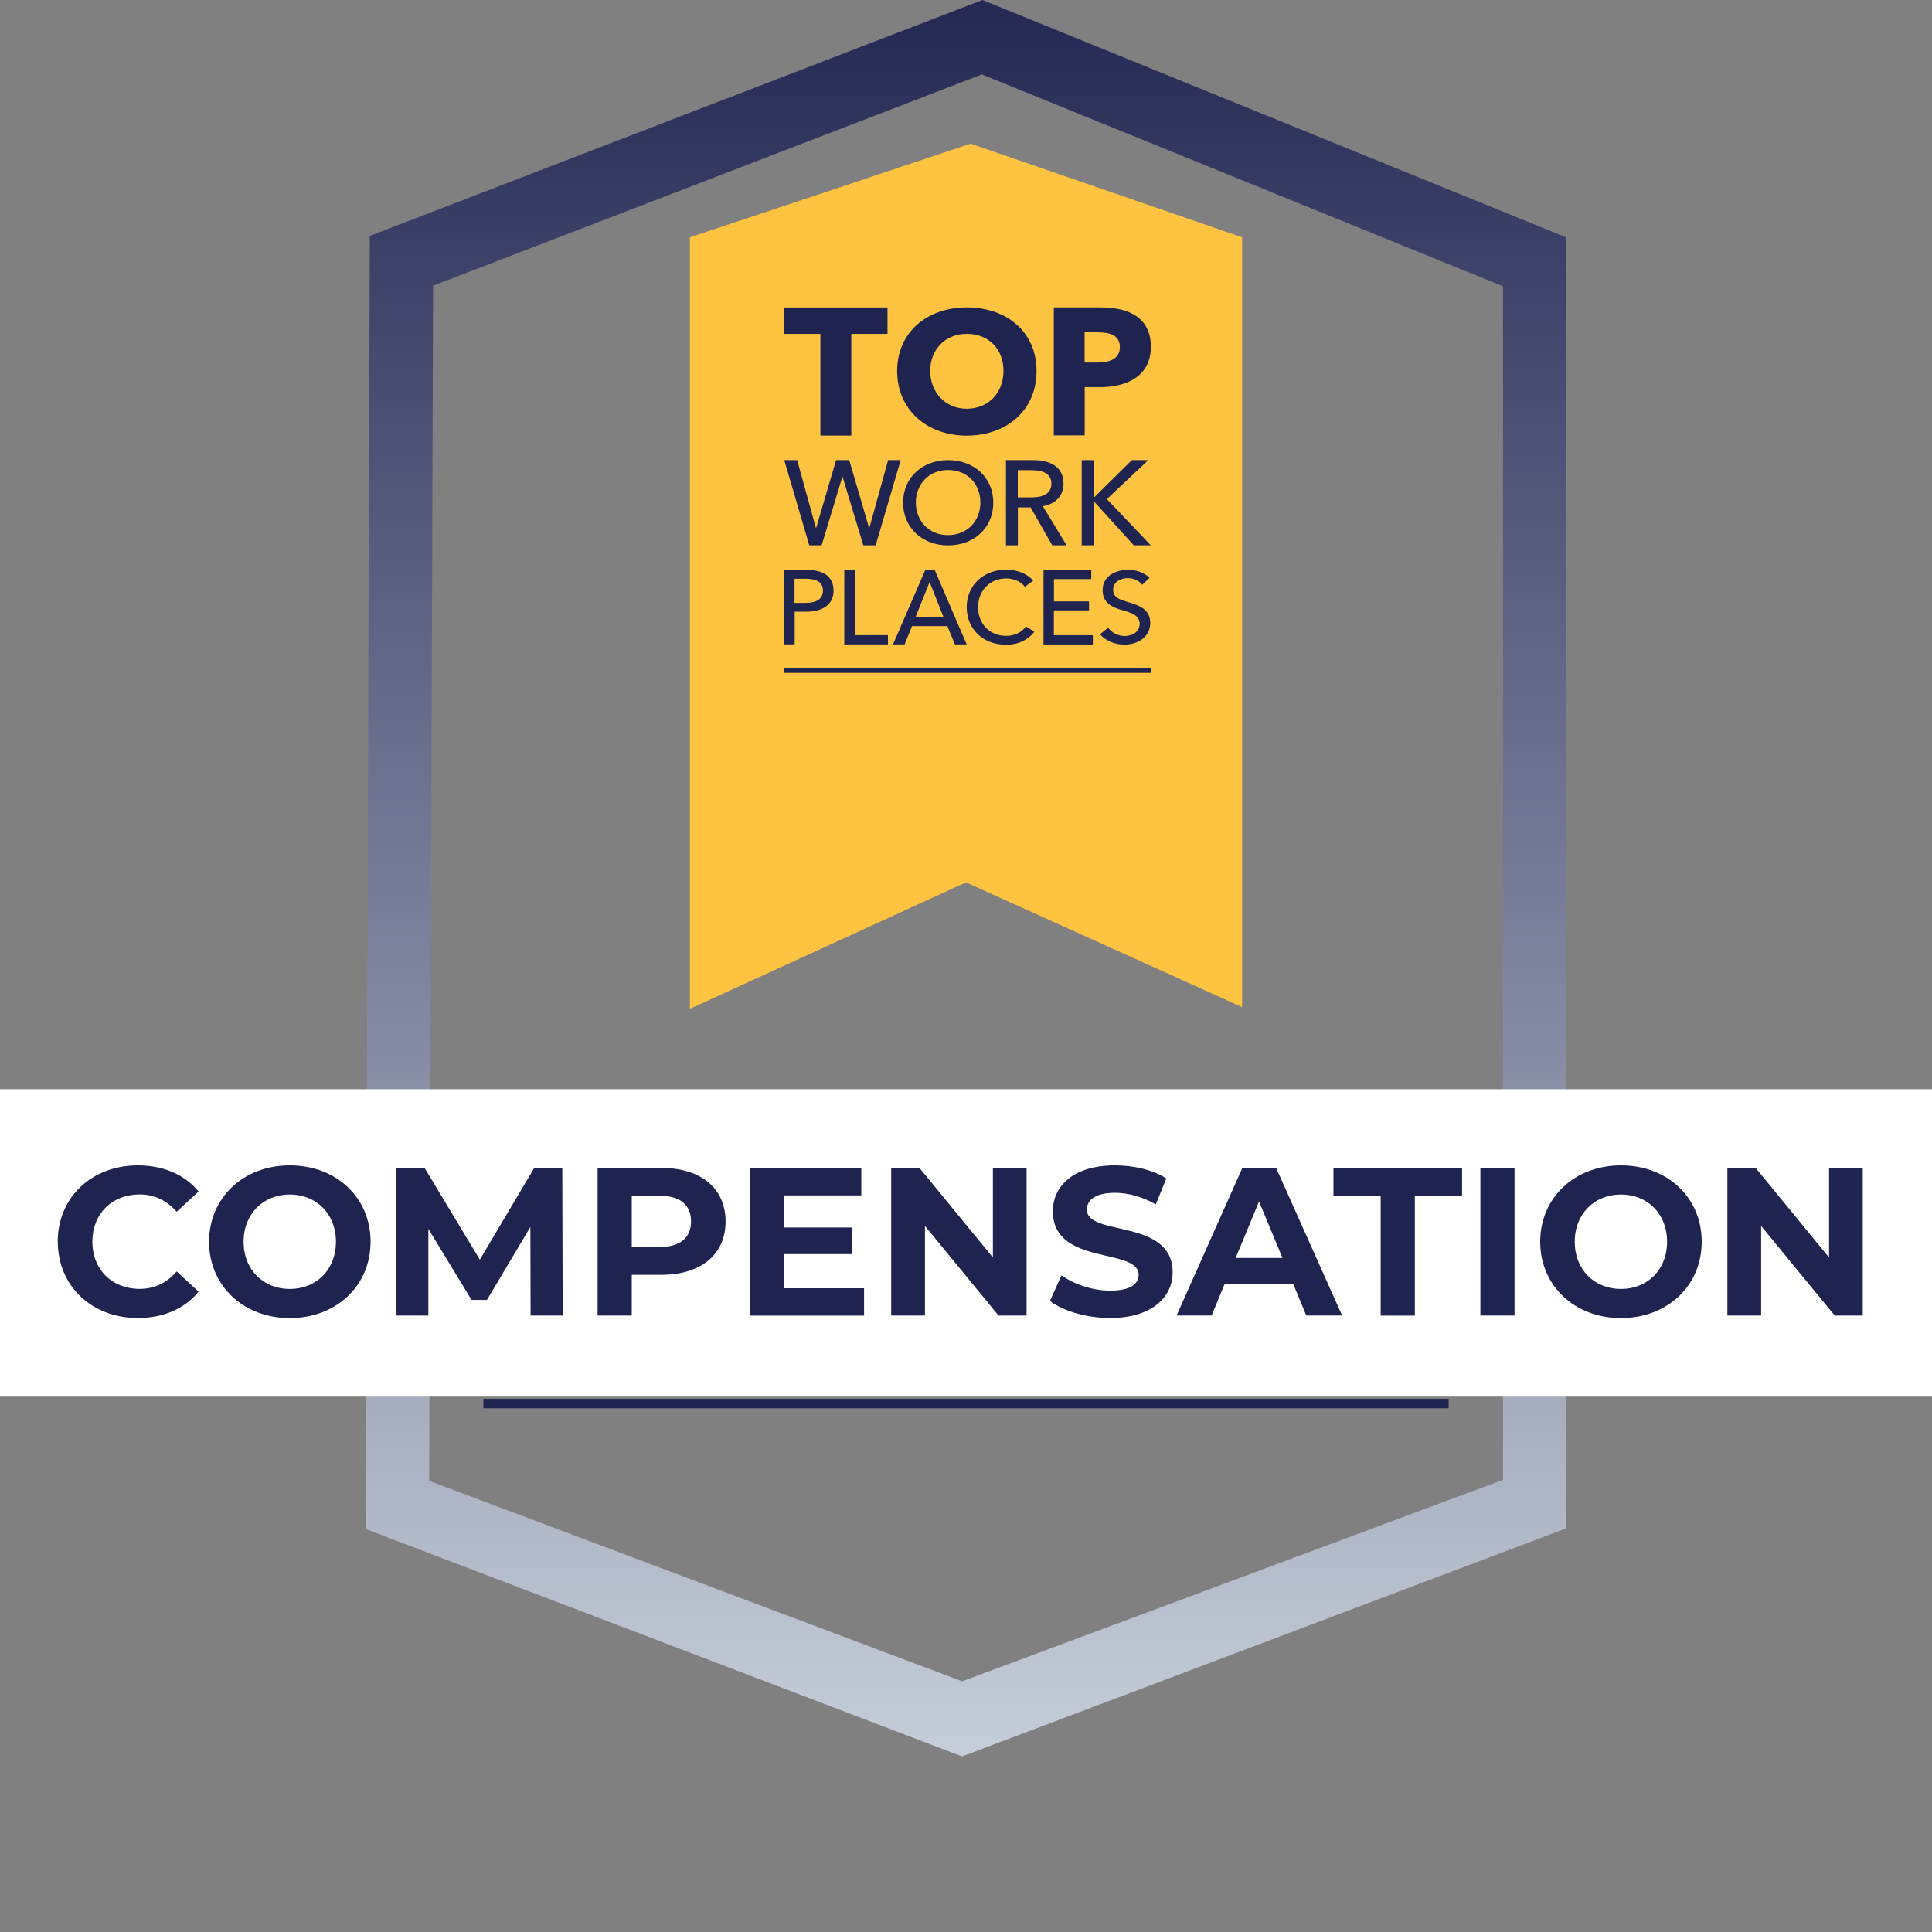
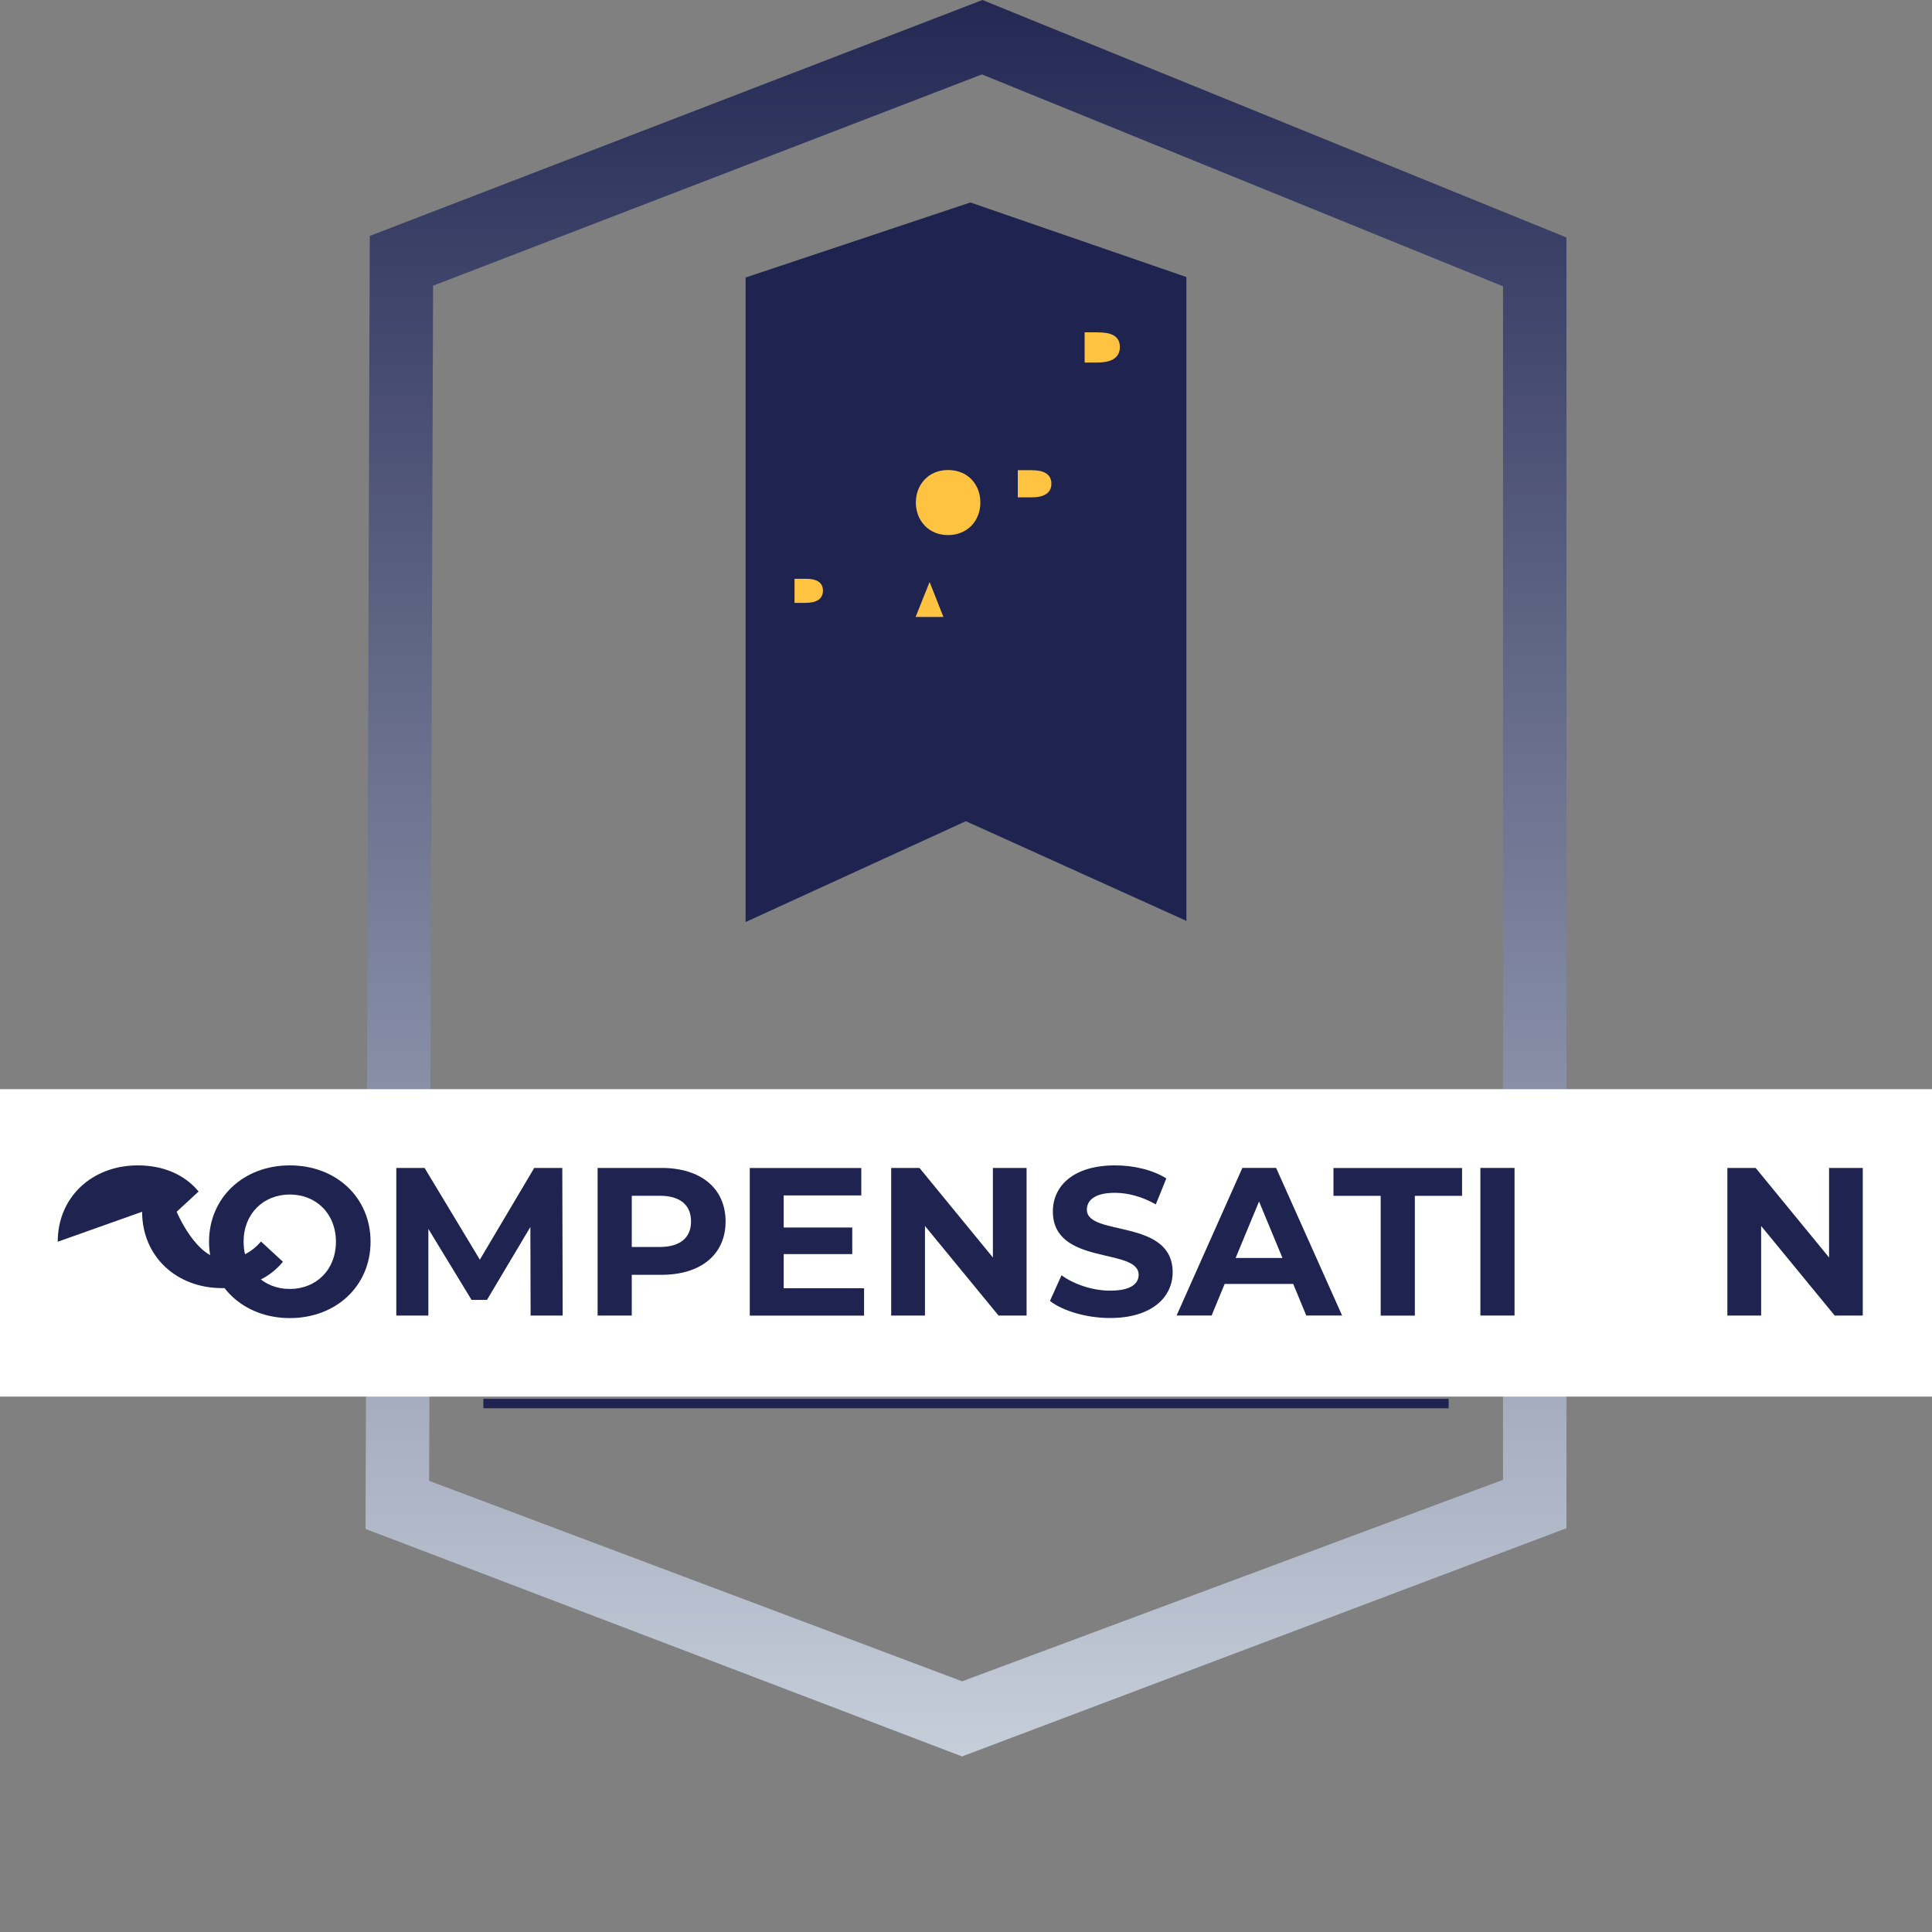
<svg xmlns="http://www.w3.org/2000/svg" id="Layer_1" viewBox="0 0 250 250">
  <rect x="0" y="0" width="250" height="250" fill="#808080" stroke="none" />
  <defs>
    <style>.cls-1{fill:#fff;}.cls-2{fill:none;stroke:#1e234f;stroke-miterlimit:10;stroke-width:1.22px;}.cls-3,.cls-4{fill:#1e234f;}.cls-5{fill:#fec340;}.cls-5,.cls-4{fill-rule:evenodd;}.cls-6{fill:url(#linear-gradient);}</style>
    <linearGradient id="linear-gradient" x1="125" y1="0" x2="125" y2="227.27" gradientTransform="matrix(1, 0, 0, 1, 0, 0)" gradientUnits="userSpaceOnUse">
      <stop offset="0" stop-color="#242954" />
      <stop offset="1" stop-color="#c6ceda" />
    </linearGradient>
  </defs>
  <g>
    <polygon class="cls-4" points="96.48 35.91 125.56 26.2 153.52 35.85 153.52 119.16 124.98 106.26 96.48 119.31 96.48 35.91" />
-     <path class="cls-5" d="M125.1,52.89c2.78,0,4.75-2.05,4.75-4.89s-1.94-4.8-4.75-4.8-4.73,2.05-4.73,4.8,1.94,4.89,4.73,4.89Z" />
    <path class="cls-5" d="M106.49,76.43c0-1.16-.95-1.54-2.22-1.54h-1.46v3.12h1.43c1.32,0,2.25-.44,2.25-1.58Z" />
    <path class="cls-5" d="M133.58,60.84h-1.88v3.52h1.77c1.45,0,2.58-.45,2.58-1.77s-1.14-1.74-2.48-1.74Z" />
    <path class="cls-5" d="M122.67,60.82c-2.54,0-4.16,1.91-4.16,4.21s1.63,4.21,4.16,4.21,4.19-1.87,4.19-4.21-1.62-4.21-4.19-4.21Z" />
    <polygon class="cls-5" points="118.48 79.83 122.08 79.83 120.29 75.31 118.48 79.83" />
    <path class="cls-5" d="M142.1,43h-1.75v3.91h1.68c1.5,0,2.88-.44,2.88-2.01s-1.38-1.89-2.81-1.89Z" />
-     <path class="cls-5" d="M125.6,18.59l-36.33,12.12v99.83l35.73-16.36,35.73,16.14V30.71l-35.13-12.12Zm-.5,21.19c5.19,0,9.03,3.18,9.03,8.23s-3.84,8.36-9.03,8.36-9.01-3.38-9.01-8.36,3.84-8.23,9.01-8.23Zm12.93,30.78h-1.87l-2.8-4.9h-1.65v4.9h-1.54v-11.02h3.53c2.13,0,3.92,.81,3.92,3.05,0,1.62-1.11,2.65-2.68,2.91l3.08,5.06Zm2.89,7.26v1.16h-4.55v3.21h5.04v1.2h-6.38v-9.64h6.18v1.18h-4.83v2.89h4.55Zm-18.24-7.25c-3.35,0-5.82-2.3-5.82-5.53s2.48-5.5,5.82-5.5,5.85,2.23,5.85,5.5-2.49,5.53-5.85,5.53Zm2.41,12.82h-1.52l-.98-2.37h-4.57l-.97,2.37h-1.5l4.18-9.64h1.22l4.14,9.64Zm5.13-9.68c1.32,0,2.75,.5,3.46,1.44l-1.06,.78c-.46-.63-1.4-1.08-2.4-1.08-2.23,0-3.66,1.68-3.66,3.71s1.4,3.72,3.62,3.72c1.08,0,2.01-.43,2.59-1.23l1.07,.71c-.75,.98-1.99,1.67-3.67,1.67-2.95,0-5.08-2.02-5.08-4.87s2.2-4.85,5.13-4.85Zm-28.74-33.92h13.36v3.42h-4.68v13.15h-4v-13.15h-4.68v-3.42Zm1.67,19.75l2.43,8.78h.03l2.58-8.78h1.7l2.57,8.78h.03l2.43-8.78h1.63l-3.24,11.02h-1.6l-2.68-8.86h-.03l-2.68,8.86h-1.6l-3.24-11.02h1.67Zm11.75,22.65v1.2h-5.65v-9.64h1.35v8.44h4.3Zm-13.42-8.44h2.94c2.08,0,3.44,.8,3.44,2.68s-1.51,2.72-3.51,2.72h-1.52v4.23h-1.35v-9.64Zm47.43,13.32h-47.41v-.66h47.41v.66Zm-3.73-8.12c-1.22-.36-2.5-.9-2.5-2.59,0-1.84,1.71-2.63,3.31-2.63,1.12,0,2.16,.42,2.76,1.05l-.95,.89c-.38-.51-1.08-.86-1.88-.86-.87,0-1.88,.46-1.88,1.5s.88,1.28,1.97,1.61c1.29,.39,2.83,.86,2.83,2.69s-1.62,2.8-3.33,2.8c-1.21,0-2.44-.46-3.17-1.34l1.05-.85c.45,.64,1.27,1.08,2.15,1.08s1.93-.48,1.93-1.58-1.06-1.42-2.29-1.78Zm1.53-8.39l-5.17-5.7h-.03v5.7h-1.54v-11.02h1.54v4.86h.03l4.92-4.86h2.13l-5.36,5.04,5.68,5.98h-2.21Zm-4.36-20.47h-1.99v6.25h-4v-16.56h6.08c3.63,0,6.48,1.31,6.48,5.1s-3.11,5.22-6.57,5.22Z" />
  </g>
  <path class="cls-6" d="M127.13,0L47.85,30.53l-.55,167.31,77.19,29.44,78.21-29.53V30.73L127.13,0Zm67.35,191.49l-69.98,26.07-68.97-25.94,.51-154.65L127.06,9.63l67.43,27.42V191.49Z" />
  <rect class="cls-1" x="-.02" y="140.94" width="250.04" height="39.78" />
  <g>
-     <path class="cls-3" d="M7.47,160.68c0-5.76,4.42-9.88,10.37-9.88,3.3,0,6.06,1.2,7.86,3.38l-2.84,2.62c-1.28-1.47-2.89-2.24-4.8-2.24-3.57,0-6.11,2.51-6.11,6.11s2.54,6.11,6.11,6.11c1.91,0,3.52-.76,4.8-2.26l2.84,2.62c-1.8,2.21-4.56,3.41-7.88,3.41-5.92,0-10.34-4.12-10.34-9.88Z" />
+     <path class="cls-3" d="M7.47,160.68c0-5.76,4.42-9.88,10.37-9.88,3.3,0,6.06,1.2,7.86,3.38l-2.84,2.62s2.54,6.11,6.11,6.11c1.91,0,3.52-.76,4.8-2.26l2.84,2.62c-1.8,2.21-4.56,3.41-7.88,3.41-5.92,0-10.34-4.12-10.34-9.88Z" />
    <path class="cls-3" d="M27.05,160.68c0-5.67,4.42-9.88,10.45-9.88s10.45,4.17,10.45,9.88-4.45,9.88-10.45,9.88-10.45-4.2-10.45-9.88Zm16.42,0c0-3.63-2.56-6.11-5.97-6.11s-5.98,2.48-5.98,6.11,2.56,6.11,5.98,6.11,5.97-2.48,5.97-6.11Z" />
    <path class="cls-3" d="M68.66,170.23l-.03-11.46-5.62,9.44h-1.99l-5.59-9.19v11.21h-4.15v-19.1h3.66l7.15,11.87,7.04-11.87h3.63l.05,19.1h-4.15Z" />
    <path class="cls-3" d="M93.89,158.06c0,4.26-3.19,6.9-8.29,6.9h-3.85v5.27h-4.42v-19.1h8.27c5.1,0,8.29,2.65,8.29,6.93Zm-4.47,0c0-2.1-1.36-3.33-4.07-3.33h-3.6v6.63h3.6c2.7,0,4.07-1.23,4.07-3.3Z" />
    <path class="cls-3" d="M111.81,166.69v3.55h-14.79v-19.1h14.43v3.55h-10.04v4.15h8.87v3.44h-8.87v4.42h10.39Z" />
    <path class="cls-3" d="M132.84,151.13v19.1h-3.63l-9.52-11.59v11.59h-4.37v-19.1h3.66l9.5,11.59v-11.59h4.37Z" />
    <path class="cls-3" d="M135.86,168.35l1.5-3.33c1.61,1.17,4.01,1.99,6.3,1.99,2.62,0,3.68-.87,3.68-2.05,0-3.57-11.1-1.12-11.1-8.21,0-3.25,2.62-5.95,8.05-5.95,2.4,0,4.86,.57,6.63,1.69l-1.36,3.36c-1.77-1.01-3.6-1.5-5.29-1.5-2.62,0-3.63,.98-3.63,2.18,0,3.52,11.1,1.09,11.1,8.1,0,3.19-2.65,5.92-8.1,5.92-3.03,0-6.08-.9-7.78-2.21Z" />
    <path class="cls-3" d="M167.34,166.14h-8.87l-1.69,4.09h-4.53l8.51-19.1h4.37l8.54,19.1h-4.64l-1.69-4.09Zm-1.39-3.36l-3.03-7.31-3.03,7.31h6.06Z" />
    <path class="cls-3" d="M178.66,154.74h-6.11v-3.6h16.64v3.6h-6.11v15.5h-4.42v-15.5Z" />
    <path class="cls-3" d="M191.56,151.13h4.42v19.1h-4.42v-19.1Z" />
-     <path class="cls-3" d="M199.3,160.68c0-5.67,4.42-9.88,10.45-9.88s10.45,4.17,10.45,9.88-4.45,9.88-10.45,9.88-10.45-4.2-10.45-9.88Zm16.42,0c0-3.63-2.56-6.11-5.97-6.11s-5.98,2.48-5.98,6.11,2.56,6.11,5.98,6.11,5.97-2.48,5.97-6.11Z" />
    <path class="cls-3" d="M241.04,151.13v19.1h-3.63l-9.52-11.59v11.59h-4.37v-19.1h3.66l9.5,11.59v-11.59h4.37Z" />
  </g>
  <line class="cls-2" x1="62.55" y1="181.62" x2="187.45" y2="181.62" />
</svg>